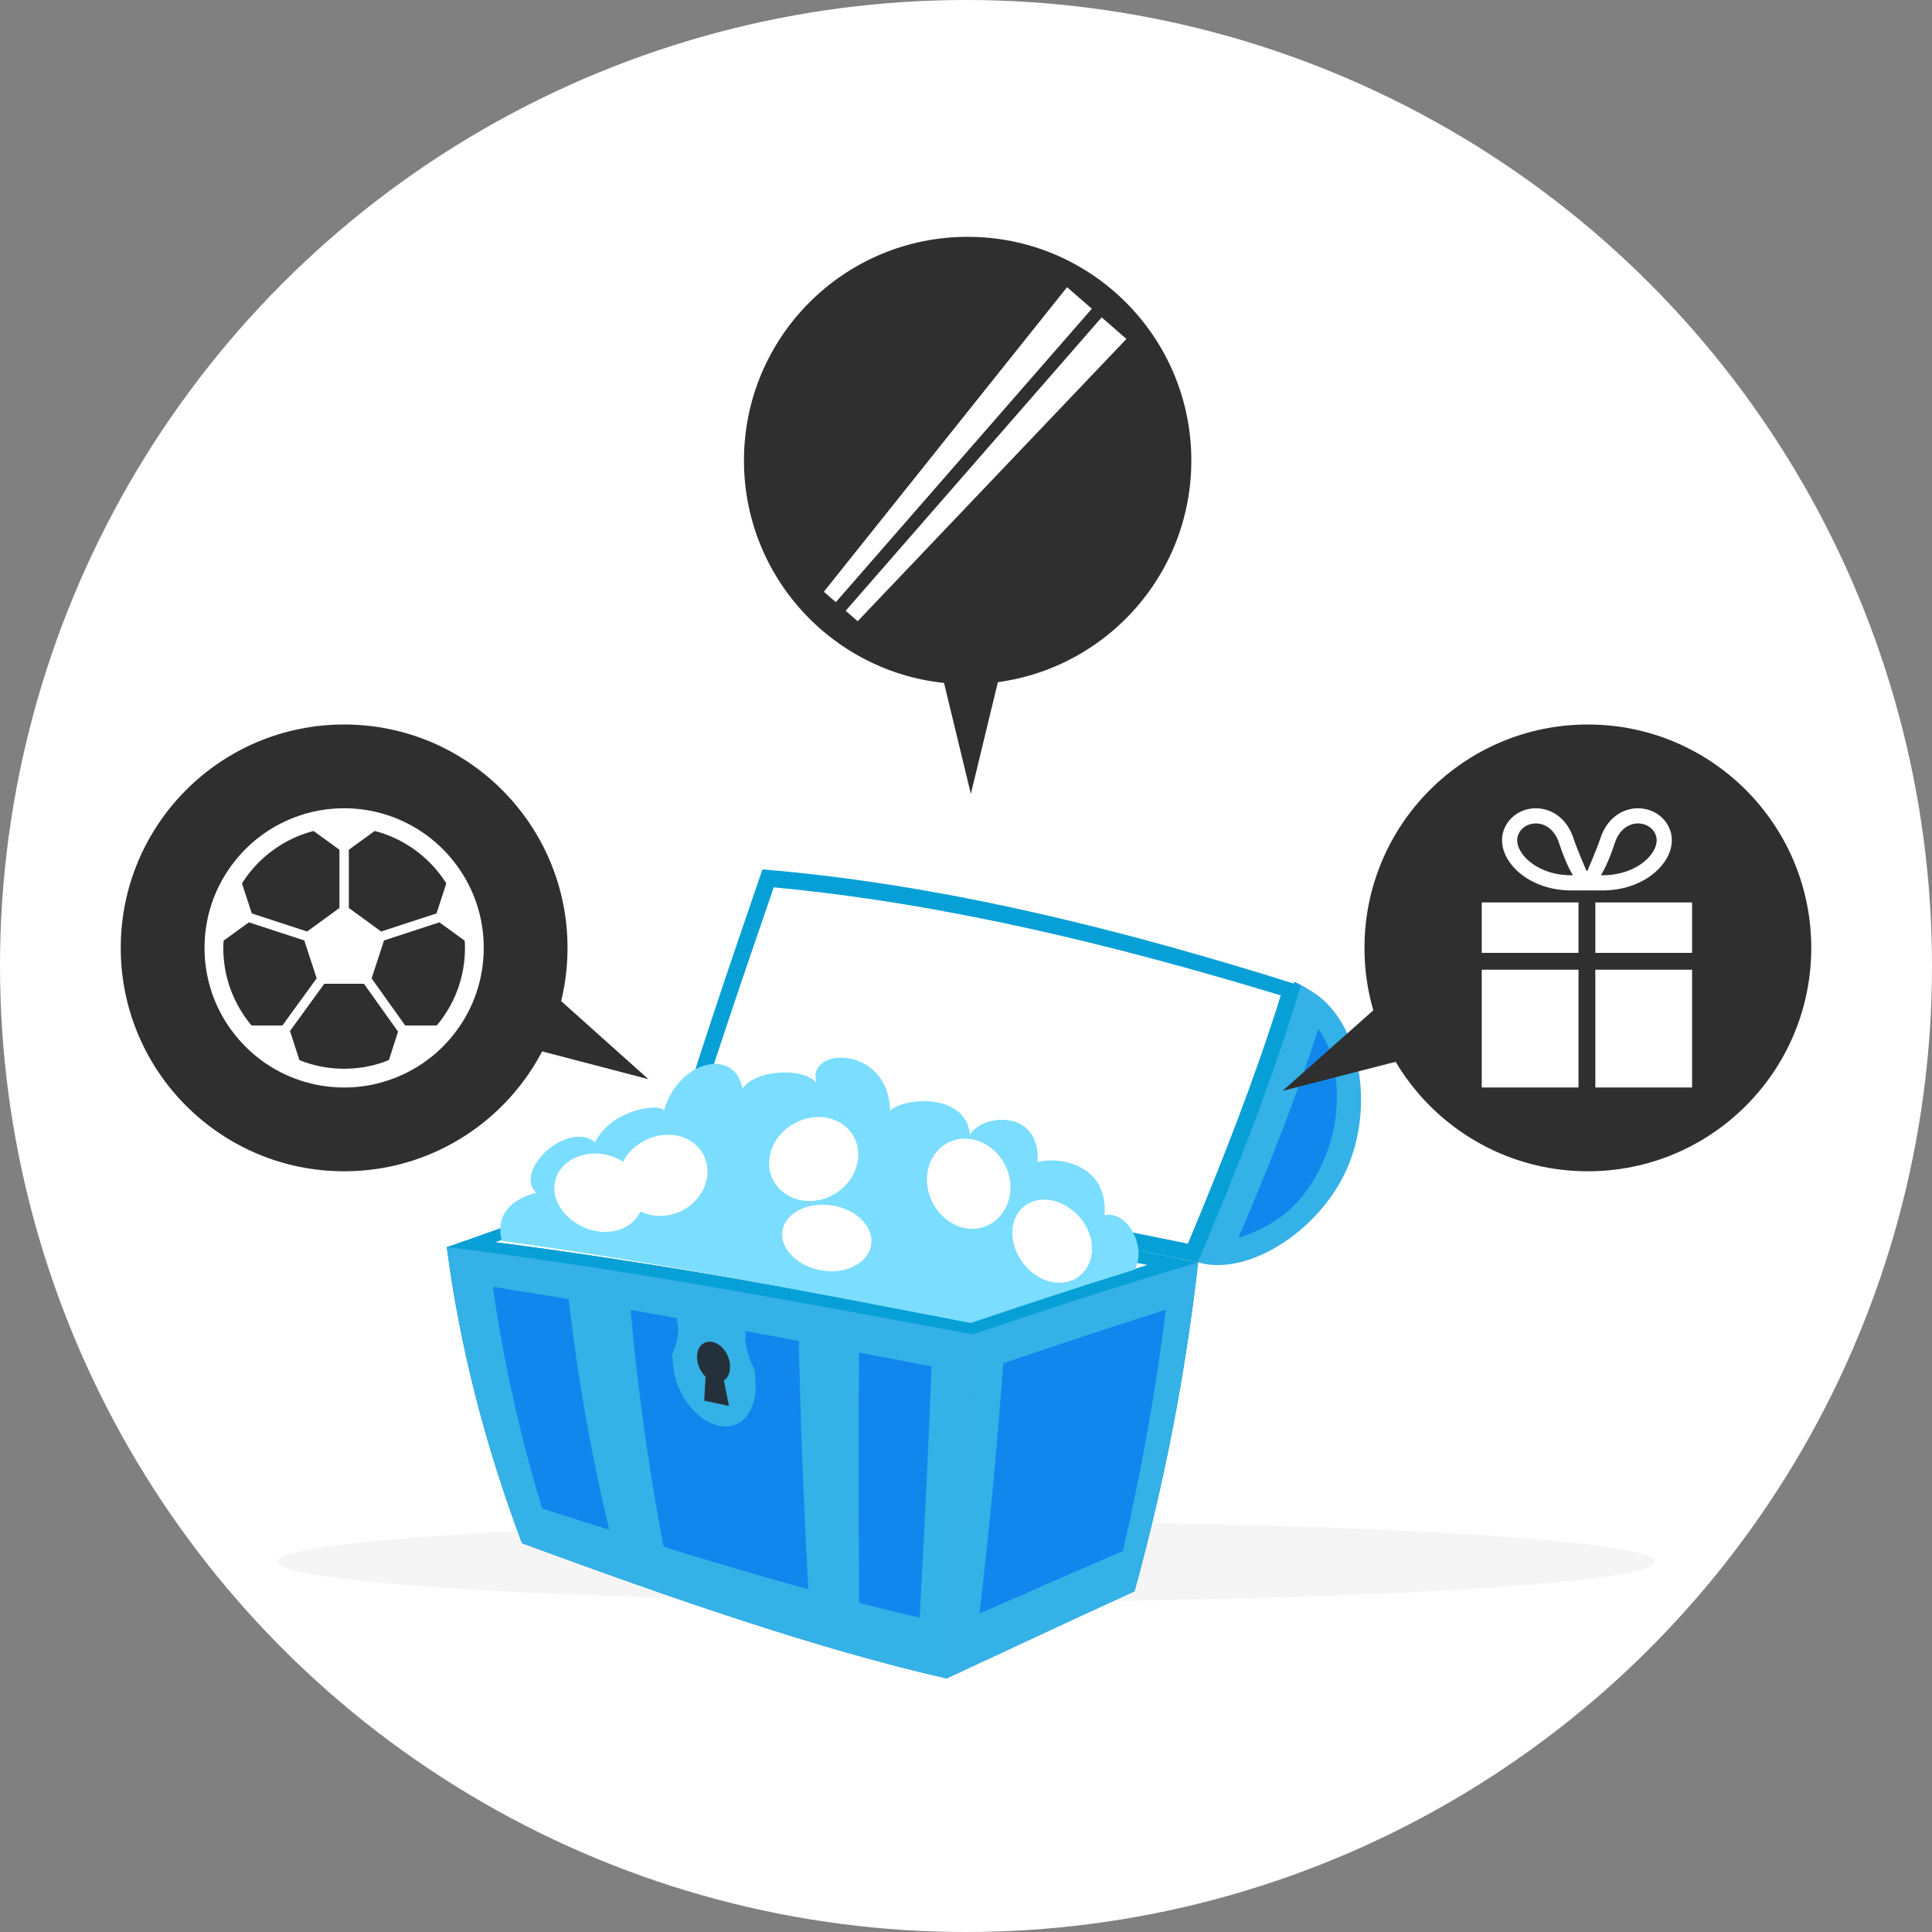
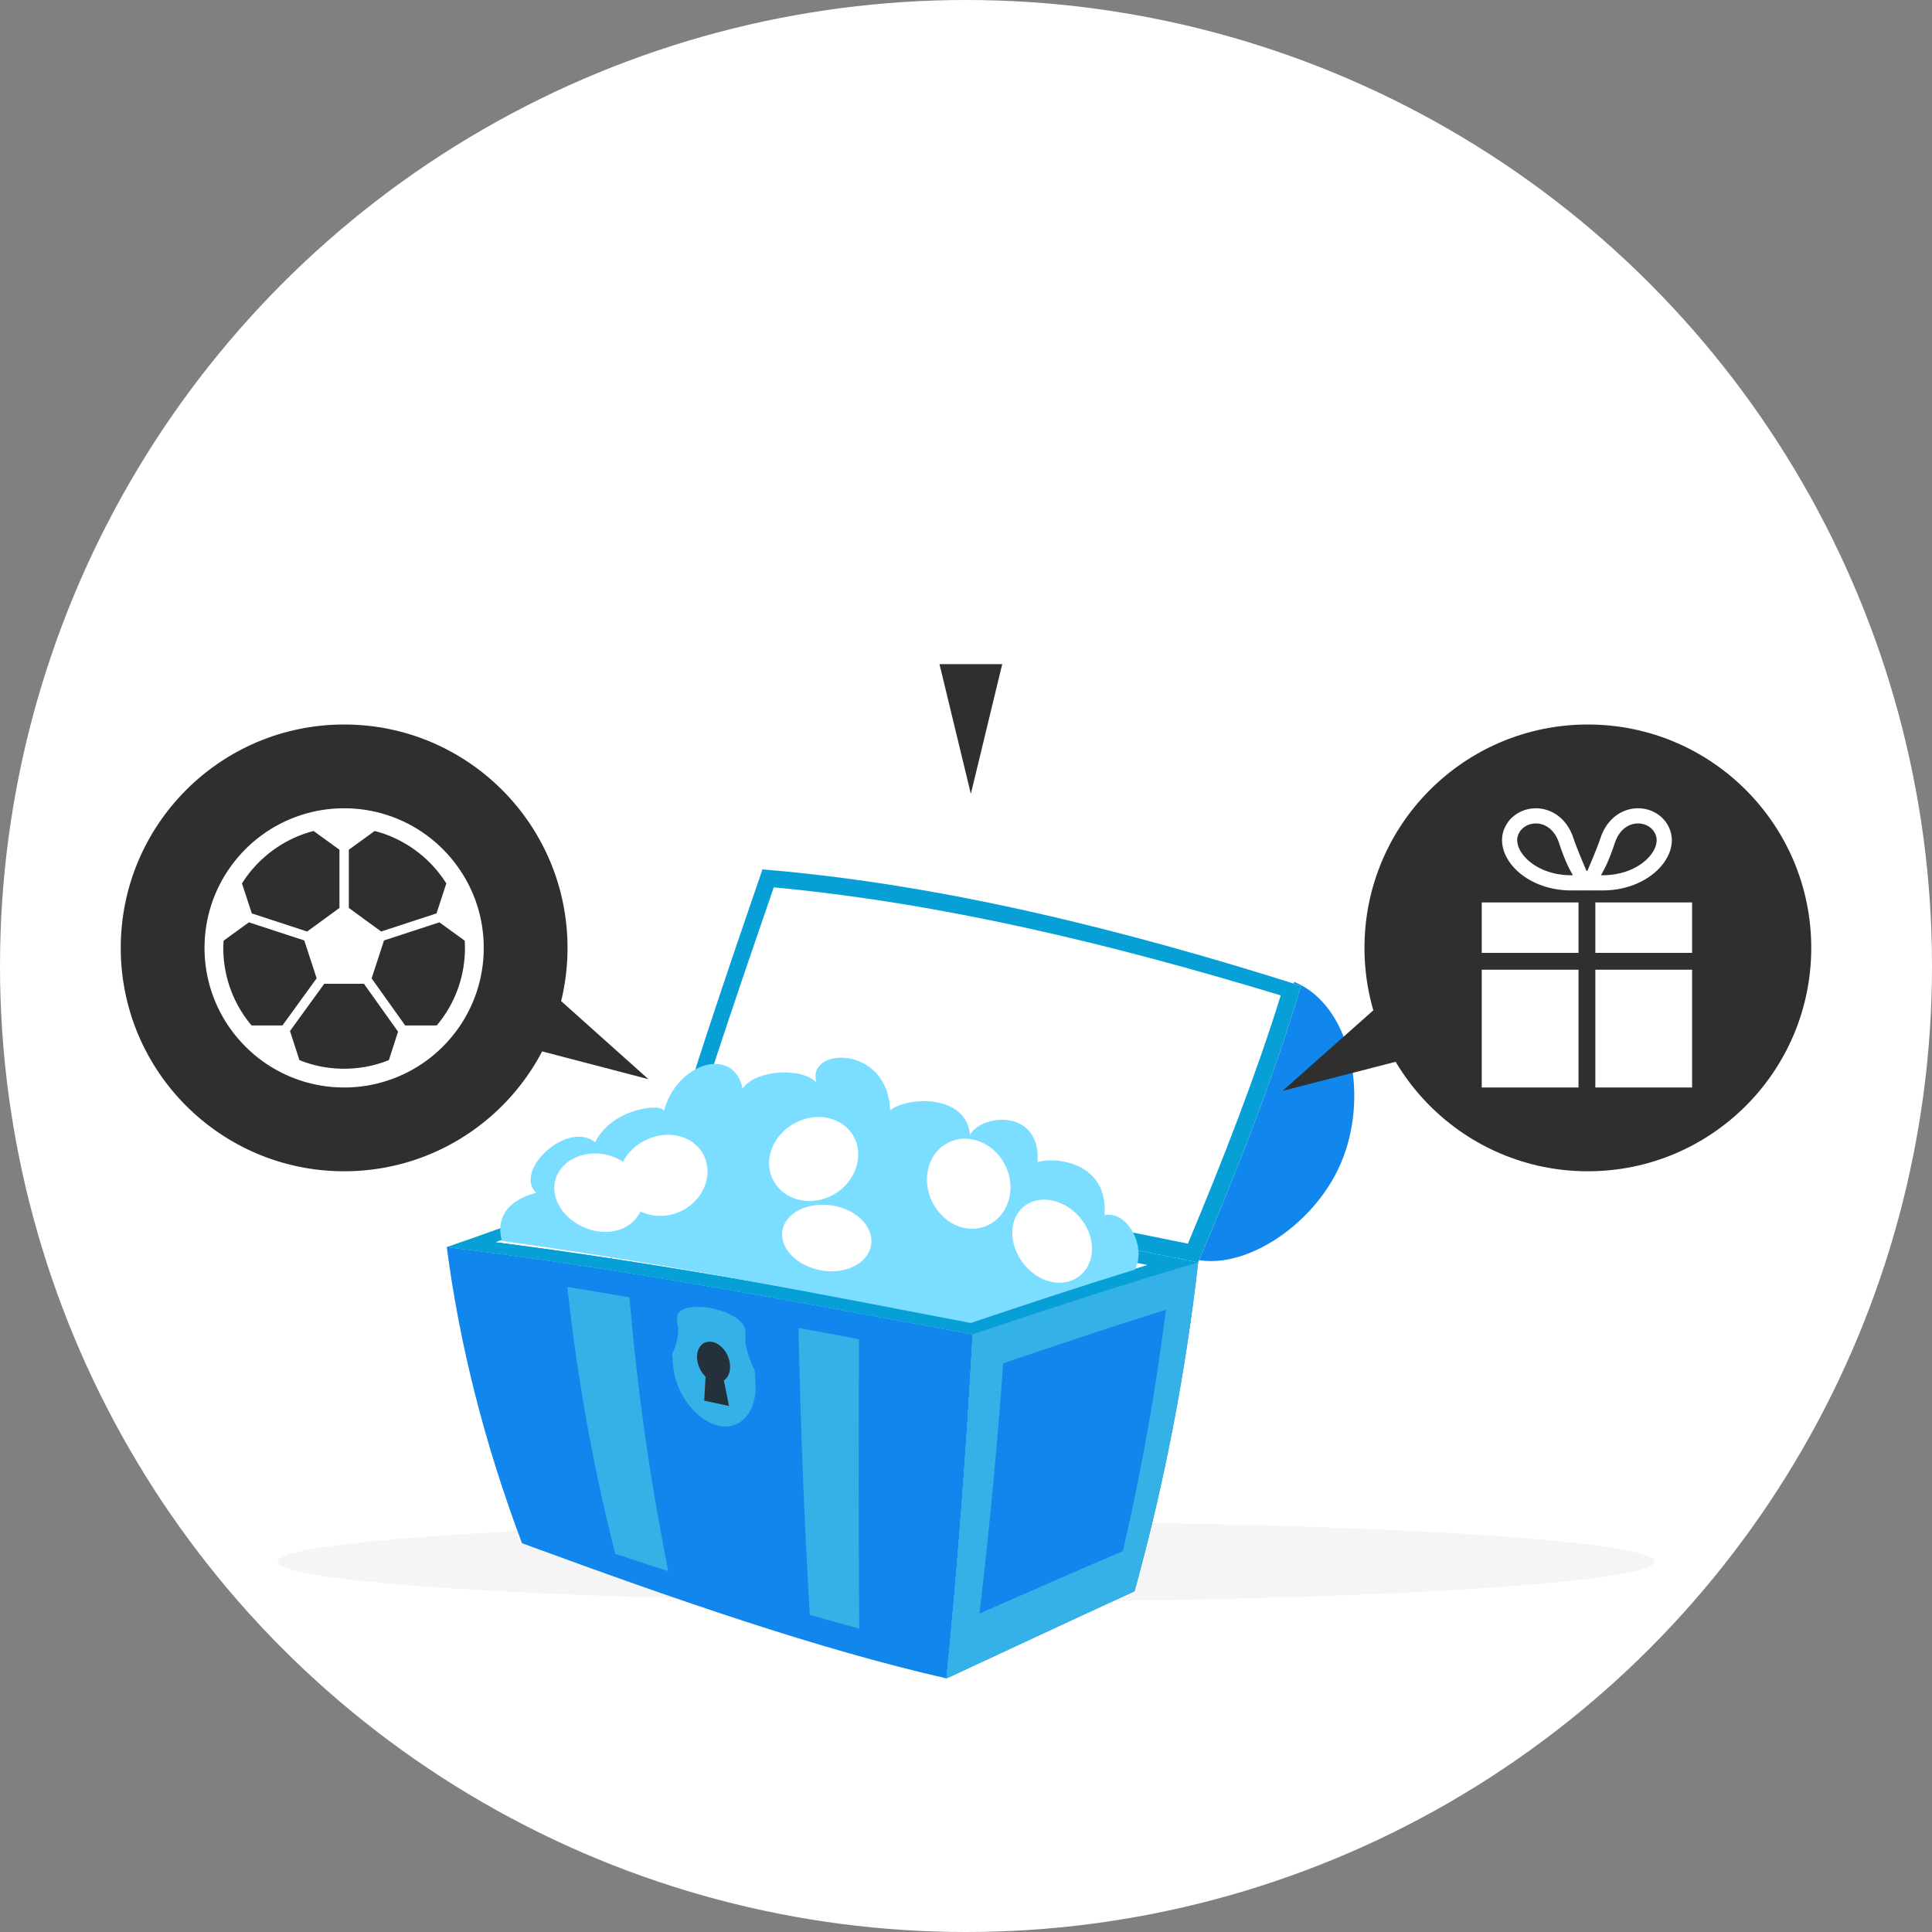
<svg xmlns="http://www.w3.org/2000/svg" width="160" height="160" viewBox="0 0 160 160" fill="none">
  <rect x="0" y="0" width="160" height="160" fill="#808080" stroke="none" />
  <circle cx="80" cy="80" r="80" fill="white" />
  <path d="M80.012 132.657C111.498 132.657 137.023 131.167 137.023 129.329C137.023 127.49 111.498 126 80.012 126C48.525 126 23 127.49 23 129.329C23 131.167 48.525 132.657 80.012 132.657Z" fill="#F5F5F5" />
  <path d="M39.297 103.369L55.772 96.956L96.895 104.375L80.924 109.909L39.297 103.369Z" fill="white" />
  <path d="M111.222 95.897C113.32 90.475 111.842 83.244 107.182 81.313C105.003 88.666 102.002 96.354 98.664 104.219C102.96 105.455 109.163 101.301 111.222 95.897Z" fill="#1186ED" />
  <path d="M99.223 104.549C84.841 101.686 70.063 98.639 55.105 96.664C57.422 88.672 60.255 80.424 63.141 72C77.768 73.204 92.696 76.879 107.74 81.643C105.562 88.996 102.561 96.684 99.223 104.549Z" fill="white" />
  <path d="M63.141 72C60.255 80.424 57.422 88.672 55.105 96.664C70.063 98.639 84.841 101.686 99.223 104.549C102.561 96.683 105.561 88.996 107.74 81.643C92.696 76.879 77.768 73.205 63.141 72ZM98.376 102.995C84.773 100.23 70.852 97.395 56.791 95.537C58.959 88.361 61.501 80.989 64.079 73.487C77.888 74.779 91.936 78.14 106.067 82.435C104 89.074 101.32 95.964 98.376 102.995Z" fill="#07A0D6" />
  <path d="M78.388 139C67.739 136.568 55.933 132.475 43.229 127.802C40.138 119.591 38.062 111.416 37 103.277C51.866 105.093 66.45 107.897 80.549 110.505C80.036 120.081 79.316 129.579 78.388 139Z" fill="#1186ED" />
  <path d="M55.106 96.664C48.919 98.991 42.854 101.258 37 103.277C51.866 105.094 66.45 107.897 80.549 110.505C86.612 108.464 92.864 106.415 99.223 104.548C84.841 101.686 70.063 98.639 55.106 96.664ZM80.515 109.441C67.681 107.069 54.467 104.589 41.023 102.877C45.649 101.251 50.398 99.49 55.227 97.688C68.719 99.534 82.046 102.2 95.048 104.764C90.121 106.261 85.263 107.85 80.515 109.44V109.441Z" fill="#07A0D6" />
  <path d="M99.224 104.549C98.184 113.751 96.423 122.857 93.957 131.783C88.377 134.331 83.159 136.794 78.389 139C79.317 129.579 80.037 120.081 80.55 110.505C86.612 108.464 92.865 106.415 99.224 104.549Z" fill="#1186ED" />
  <path d="M80.55 110.505C80.037 120.081 79.317 129.579 78.389 139C83.159 136.794 88.377 134.331 93.957 131.783C96.423 122.857 98.184 113.751 99.224 104.549C92.865 106.415 86.612 108.464 80.55 110.505ZM92.99 128.451C88.845 130.234 84.876 131.982 81.117 133.626C81.926 126.76 82.581 119.853 83.083 112.904C87.475 111.407 91.975 109.906 96.551 108.47C95.713 115.188 94.524 121.858 92.99 128.451V128.451Z" fill="#34B1E7" />
  <path d="M55.348 130.127C53.894 129.654 52.428 129.171 50.948 128.676C49.108 121.413 47.784 114.028 46.986 106.578C48.706 106.857 50.421 107.144 52.13 107.438C52.772 115.056 53.846 122.631 55.348 130.127V130.127Z" fill="#34B1E7" />
  <path d="M71.161 134.875C69.81 134.514 68.444 134.134 67.064 133.738C66.599 125.858 66.288 117.935 66.131 109.968C67.808 110.283 69.478 110.597 71.142 110.911C71.099 118.95 71.105 126.938 71.161 134.875Z" fill="#34B1E7" />
-   <path d="M37 103.277C38.062 111.416 40.138 119.591 43.229 127.802C55.933 132.476 67.739 136.568 78.388 139C79.316 129.58 80.036 120.082 80.549 110.506C66.45 107.897 51.866 105.094 37 103.277ZM76.156 133.972C66.418 131.707 55.95 128.471 44.898 124.926C43.072 118.92 41.707 112.784 40.813 106.57C53.227 108.498 65.379 110.931 77.147 113.162C76.875 120.139 76.545 127.076 76.156 133.972Z" fill="#34B1E7" />
  <path d="M62.516 113.514C61.984 112.461 61.634 111.224 61.746 110.756C61.746 110.756 61.746 110.756 61.724 110.26C61.66 108.36 55.944 107.36 56.073 109.211C56.108 109.695 56.108 109.696 56.109 109.696C56.279 110.203 56.071 111.31 55.662 112.144C55.662 112.144 55.66 112.144 55.757 113.206C55.973 115.47 57.679 117.653 59.502 118.07C61.325 118.487 62.68 116.933 62.572 114.602C62.515 113.514 62.517 113.514 62.516 113.514Z" fill="#34B1E7" />
  <path d="M60.458 113.067C60.404 112.145 59.748 111.277 58.986 111.133C58.224 110.989 57.659 111.61 57.728 112.521C57.779 113.087 58.029 113.616 58.434 114.014C58.392 114.674 58.353 115.335 58.318 115.995C59.005 116.143 59.69 116.291 60.373 116.438C60.23 115.734 60.088 115.03 59.947 114.327C60.288 114.102 60.492 113.643 60.458 113.067Z" fill="#25313A" />
-   <path d="M107.74 81.643C105.562 88.996 102.561 96.684 99.223 104.549C103.518 105.785 109.722 101.631 111.78 96.227C113.878 90.805 112.401 83.574 107.74 81.643ZM110.058 94.953C108.285 100.142 105.055 101.684 102.556 102.522C105.087 96.607 107.365 90.821 109.175 85.233C110.89 87.391 111.156 91.743 110.058 94.953V94.953Z" fill="#34B1E7" />
  <path d="M95.049 104.764C90.121 106.261 85.264 107.85 80.516 109.44C67.681 107.069 54.467 104.588 41.023 102.876C39.68 103.011 38.339 103.145 37 103.277C51.866 105.093 66.45 107.897 80.549 110.505C86.612 108.464 92.864 106.415 99.223 104.548C97.83 104.616 96.439 104.688 95.049 104.764Z" fill="#07A0D6" />
  <path d="M91.475 100.637C91.778 96.488 87.853 95.753 85.924 96.229C86.211 91.843 81.364 92.197 80.323 93.975C80.051 90.623 75.168 90.779 73.712 91.954C73.559 86.484 66.692 86.686 67.626 89.664C66.426 88.362 62.574 88.577 61.495 90.151C60.779 86.601 56.048 87.966 54.969 92.048C55.1 91.351 50.767 91.633 49.286 94.591C46.926 92.746 42.484 97.012 44.414 98.779C40.452 99.815 41.573 102.761 41.577 102.769C54.807 104.586 67.798 107.143 80.394 109.564C84.83 108.067 89.367 106.569 93.969 105.145C94.984 103.405 93.442 100.218 91.475 100.637Z" fill="#7BDDFF" />
  <path d="M83.168 96.343C84.181 98.185 83.653 100.417 82.04 101.352C80.427 102.287 78.332 101.567 77.308 99.738C76.287 97.912 76.744 95.659 78.368 94.712C79.993 93.765 82.155 94.505 83.168 96.343Z" fill="white" />
  <path d="M68.817 99.816C70.873 100.097 72.36 101.558 72.15 103.06C71.94 104.562 70.152 105.529 68.142 105.229C66.131 104.929 64.618 103.489 64.784 102.008C64.95 100.526 66.763 99.534 68.817 99.816Z" fill="white" />
  <path d="M48.299 101.618C46.395 100.753 45.406 98.849 46.152 97.285C46.898 95.721 49.081 95.057 50.98 95.88C52.879 96.702 53.778 98.724 53.037 100.327C52.295 101.929 50.201 102.479 48.299 101.618Z" fill="white" />
  <path d="M56.622 100.188C54.849 101.17 52.655 100.678 51.69 99.144C50.724 97.611 51.407 95.572 53.233 94.54C55.052 93.511 57.282 93.928 58.196 95.513C59.111 97.095 58.393 99.207 56.622 100.188Z" fill="white" />
  <path d="M68.981 98.961C67.159 99.954 64.977 99.431 64.072 97.812C63.167 96.193 63.92 94.065 65.773 93.036C67.621 92.01 69.846 92.511 70.722 94.163C71.598 95.816 70.802 97.966 68.981 98.961Z" fill="white" />
  <path d="M84.927 104.855C83.591 103.33 83.45 101.16 84.671 100.024C85.891 98.887 88.017 99.226 89.375 100.76C90.734 102.294 90.783 104.424 89.542 105.553C88.302 106.682 86.264 106.378 84.927 104.855Z" fill="white" />
  <path d="M53.697 89.372L43.001 86.578L45.458 82L53.697 89.372Z" fill="#2F2F2F" />
  <path fill-rule="evenodd" clip-rule="evenodd" d="M28.5 97C38.717 97 47 88.717 47 78.5C47 68.283 38.717 60 28.5 60C18.283 60 10 68.283 10 78.5C10 88.717 18.283 97 28.5 97ZM37.905 71.777L37.902 71.773C39.263 73.66 40.059 75.981 40.062 78.483V78.484V78.5C40.063 81.08 39.216 83.468 37.787 85.389L37.787 85.388C36.388 87.274 34.423 88.719 32.147 89.47C30.998 89.859 29.771 90.062 28.5 90.062C27.232 90.062 26.007 89.859 24.86 89.475L24.873 89.479L24.858 89.475C24.858 89.475 24.858 89.475 24.858 89.475C22.578 88.72 20.617 87.275 19.218 85.389C17.784 83.469 16.937 81.081 16.937 78.5V78.484V78.483C16.942 75.978 17.742 73.656 19.101 71.769L19.1 71.771C20.521 69.784 22.557 68.267 24.934 67.499L24.931 67.501C26.055 67.133 27.256 66.937 28.5 66.937C29.744 66.937 30.945 67.133 32.069 67.5L32.066 67.499C34.443 68.267 36.48 69.784 37.901 71.77C37.9 71.77 37.9 71.77 37.9 71.77L37.905 71.777ZM24.857 89.474L24.858 89.475ZM31.027 68.82L28.889 70.37V75.192L31.566 77.144L36.151 75.645L36.961 73.163C36.857 73 36.752 72.836 36.639 72.679L36.636 72.675C35.406 70.955 33.642 69.642 31.588 68.979L31.585 68.978C31.402 68.918 31.215 68.869 31.027 68.82ZM20.364 72.675L20.363 72.677C20.249 72.835 20.144 72.999 20.04 73.163L20.853 75.645L25.437 77.144L28.112 75.192V70.372L25.973 68.82C25.785 68.869 25.598 68.918 25.415 68.978L25.412 68.979C23.359 69.642 21.594 70.955 20.364 72.675ZM20.465 84.462C20.583 84.621 20.71 84.773 20.837 84.924V84.924H23.389L26.224 81.018L25.199 77.884L20.613 76.384L18.516 77.904L18.514 77.939C18.503 78.121 18.492 78.302 18.492 78.486V78.5C18.492 80.739 19.223 82.796 20.464 84.46L20.465 84.462ZM32.196 87.794L32.206 87.79L32.966 85.438L30.142 81.474H26.853L24.016 85.384L24.797 87.793C24.978 87.865 25.159 87.937 25.344 87.998L25.35 88C26.34 88.331 27.398 88.508 28.5 88.508C29.606 88.508 30.664 88.331 31.652 87.997L31.657 87.995C31.84 87.935 32.018 87.865 32.196 87.794ZM36.539 84.46C37.776 82.797 38.507 80.739 38.508 78.5H38.508V78.486C38.508 78.301 38.497 78.119 38.486 77.937L38.484 77.903L36.39 76.384L31.803 77.883L30.776 81.025L33.555 84.924H36.167C36.294 84.773 36.421 84.621 36.539 84.462L36.539 84.46Z" fill="#2F2F2F" />
-   <path fill-rule="evenodd" clip-rule="evenodd" d="M98.661 38.137C98.661 48.367 90.367 56.661 80.137 56.661C69.906 56.661 61.612 48.367 61.612 38.137C61.612 27.906 69.906 19.613 80.137 19.613C90.367 19.613 98.661 27.906 98.661 38.137ZM71.028 51.447L70.035 50.581L91.235 26.281L93.285 28.07L71.028 51.447ZM88.37 23.781L68.228 49.004L69.22 49.869L90.419 25.569L88.37 23.781Z" fill="#2F2F2F" />
  <path d="M80.402 65.746L77.804 55H83L80.402 65.746Z" fill="#2F2F2F" />
  <path d="M106.22 90.339L114.488 83L116.927 87.588L106.22 90.339Z" fill="#2F2F2F" />
  <path fill-rule="evenodd" clip-rule="evenodd" d="M131.5 97C141.717 97 150 88.717 150 78.5C150 68.283 141.717 60 131.5 60C121.283 60 113 68.283 113 78.5C113 88.717 121.283 97 131.5 97ZM125.37 71.842C125.975 72.503 126.822 73.052 127.848 73.389C128.532 73.613 129.295 73.742 130.118 73.742C130.361 73.742 130.613 73.742 130.83 73.743H130.83H130.83H130.83H130.83C131.16 73.744 131.408 73.745 131.422 73.742C131.437 73.745 131.686 73.744 132.015 73.743H132.015H132.015H132.016H132.016C132.233 73.742 132.484 73.742 132.727 73.742C133.807 73.742 134.785 73.52 135.614 73.151C136.444 72.783 137.127 72.27 137.621 71.674C137.95 71.276 138.195 70.841 138.333 70.382C138.412 70.12 138.454 69.85 138.454 69.58C138.454 69.31 138.412 69.038 138.321 68.777C138.22 68.486 138.074 68.222 137.893 67.993C137.712 67.764 137.497 67.57 137.261 67.414C136.787 67.101 136.227 66.938 135.654 66.937C135.181 66.937 134.698 67.049 134.25 67.283C133.801 67.516 133.39 67.873 133.063 68.346C132.845 68.661 132.665 69.027 132.531 69.441C132.268 70.248 131.482 72.079 131.46 72.124H131.385C131.363 72.079 130.577 70.248 130.314 69.441C130.113 68.82 129.807 68.307 129.429 67.912C129.051 67.517 128.604 67.243 128.137 67.09C127.826 66.987 127.506 66.937 127.191 66.937C126.761 66.937 126.339 67.029 125.955 67.207C125.57 67.385 125.223 67.65 124.952 67.993C124.771 68.222 124.625 68.486 124.524 68.777C124.434 69.038 124.39 69.309 124.391 69.58C124.391 69.987 124.487 70.389 124.656 70.769C124.825 71.15 125.068 71.51 125.37 71.842ZM128.014 68.397C128.28 68.536 128.532 68.748 128.748 69.06C128.892 69.269 129.019 69.522 129.119 69.829C129.53 71.092 129.929 71.93 130.259 72.483C130.214 72.485 130.166 72.485 130.118 72.485C129.21 72.485 128.407 72.299 127.74 72.003C127.074 71.708 126.546 71.301 126.192 70.873C125.955 70.587 125.796 70.293 125.715 70.021C125.669 69.866 125.647 69.718 125.647 69.579C125.647 69.441 125.668 69.311 125.711 69.188C125.766 69.03 125.843 68.892 125.938 68.772C126.033 68.651 126.147 68.547 126.277 68.461C126.535 68.29 126.857 68.193 127.191 68.193C127.467 68.194 127.748 68.258 128.014 68.397ZM137.198 69.58C137.198 69.787 137.149 70.017 137.041 70.259C136.934 70.501 136.769 70.752 136.547 70.994C136.105 71.479 135.44 71.922 134.606 72.195C134.049 72.377 133.418 72.485 132.727 72.485C132.678 72.485 132.631 72.485 132.585 72.484C132.915 71.93 133.314 71.092 133.725 69.829C133.875 69.368 134.087 69.029 134.324 68.781C134.562 68.533 134.827 68.373 135.101 68.283C135.284 68.222 135.47 68.193 135.654 68.193C135.904 68.193 136.148 68.248 136.363 68.347C136.578 68.447 136.764 68.591 136.907 68.772C137.002 68.892 137.079 69.03 137.134 69.188L137.134 69.188C137.177 69.311 137.198 69.441 137.198 69.58ZM130.725 74.733V78.913H122.712V78.851V77.478V74.733H130.725ZM140.132 78.851V77.478V74.733H132.119V78.913H140.132V78.851ZM122.712 80.307H130.725V90.062H122.712V80.307ZM140.132 80.307H132.119V90.062H140.132V80.307Z" fill="#2F2F2F" />
</svg>